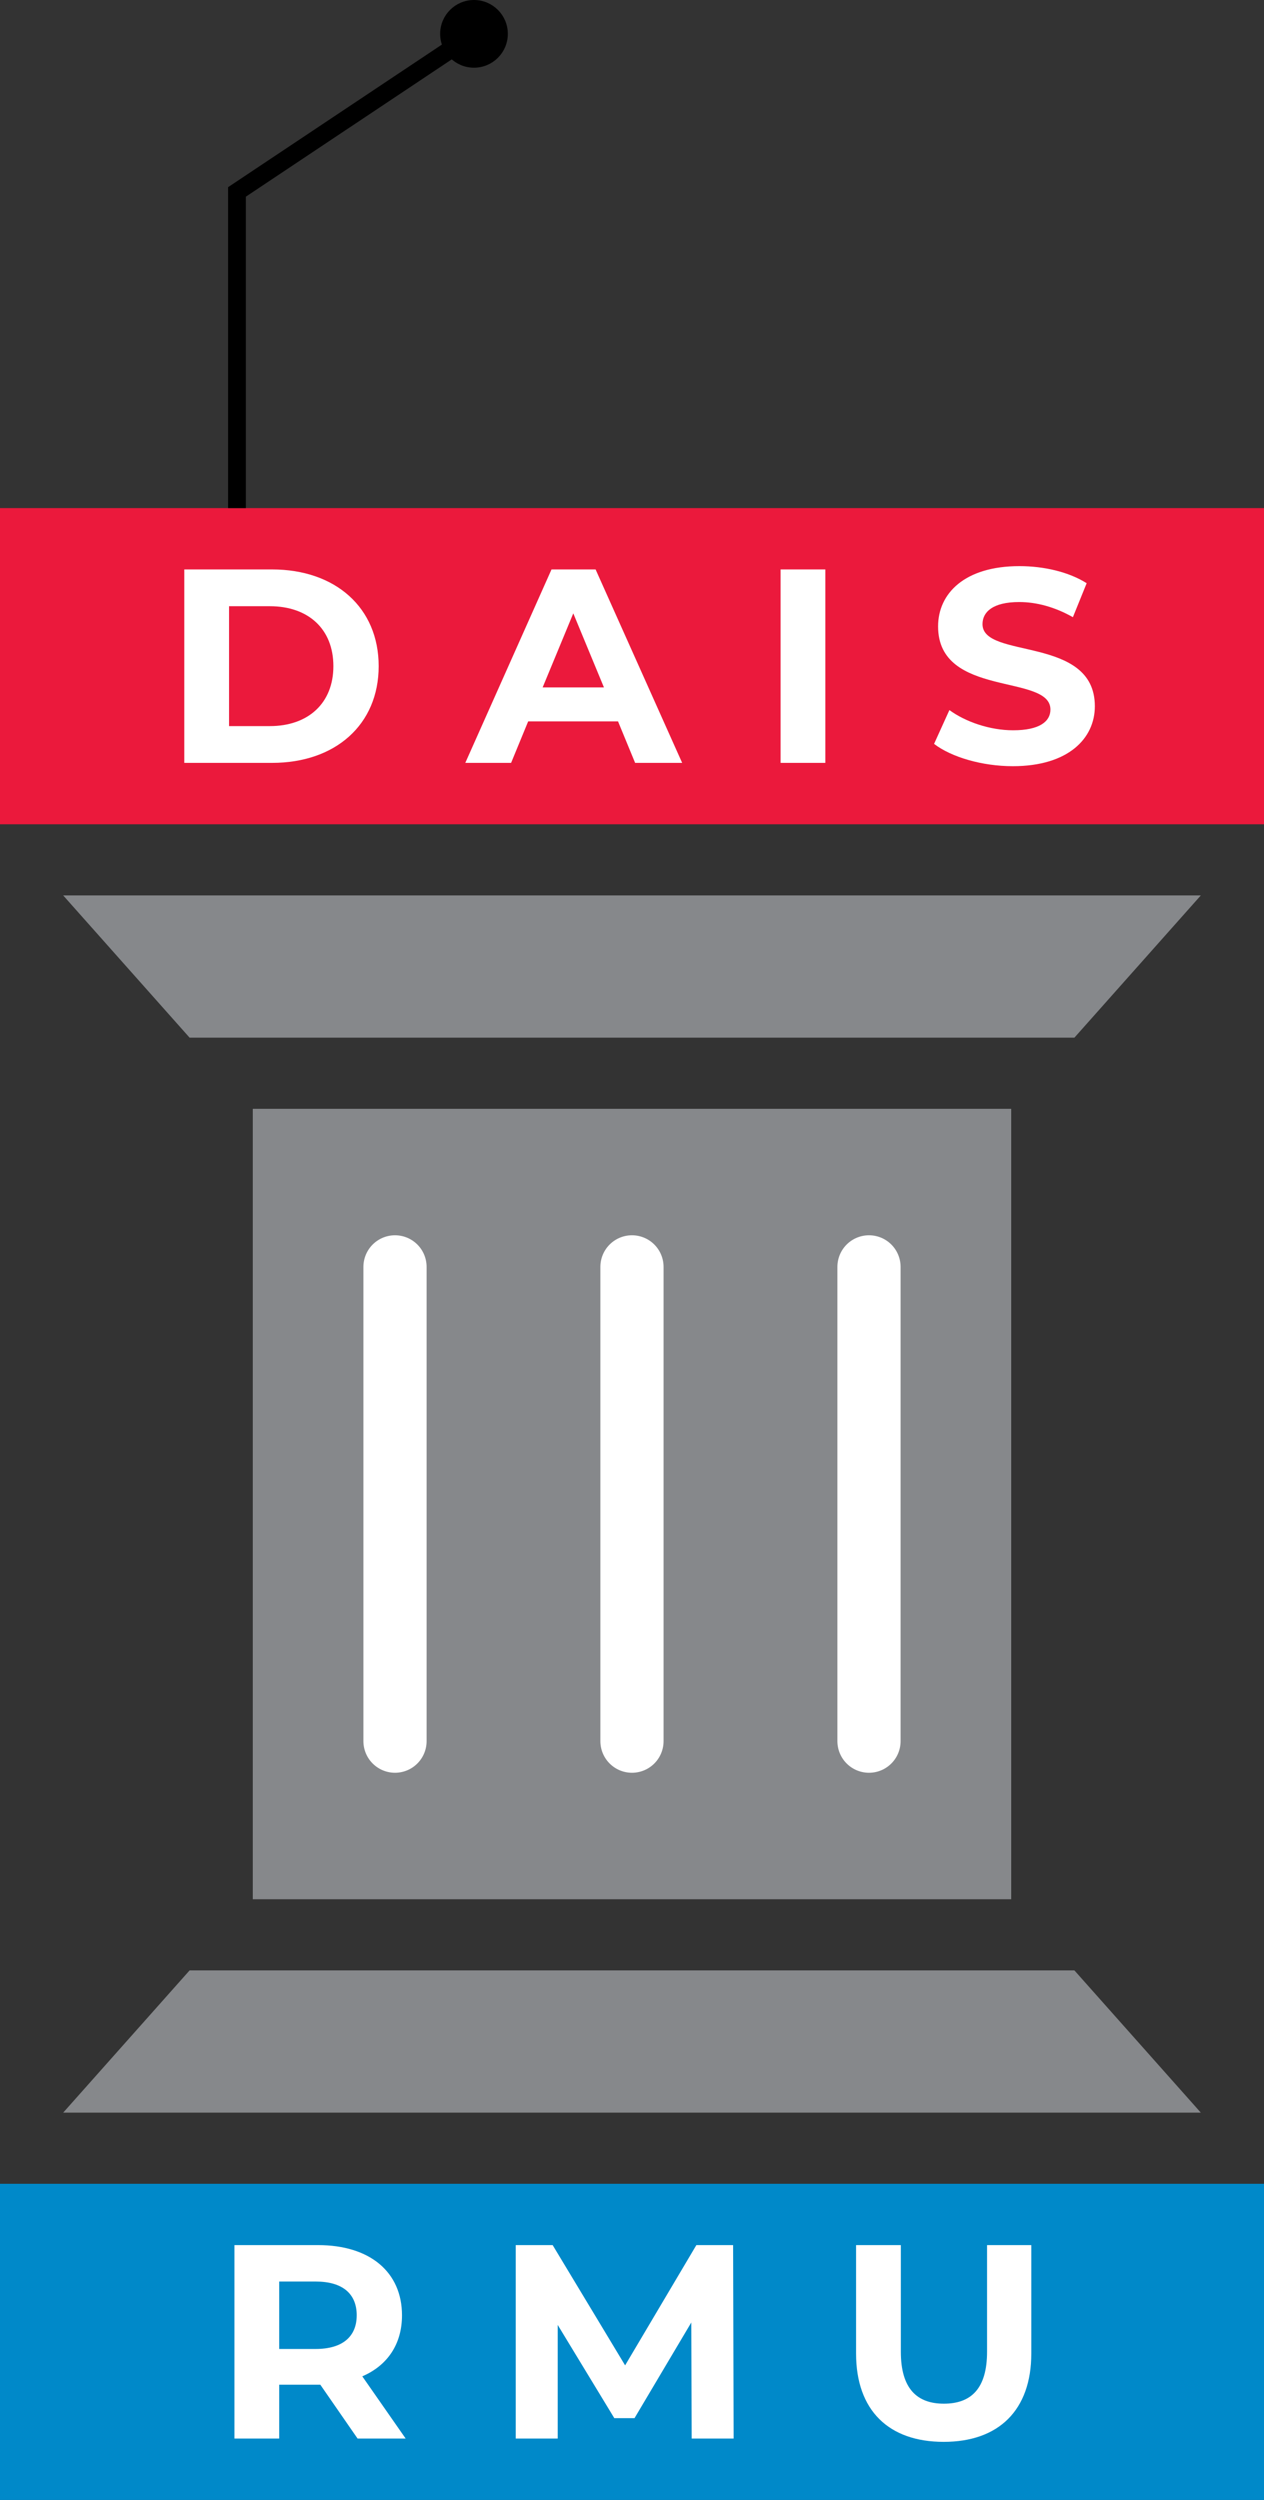
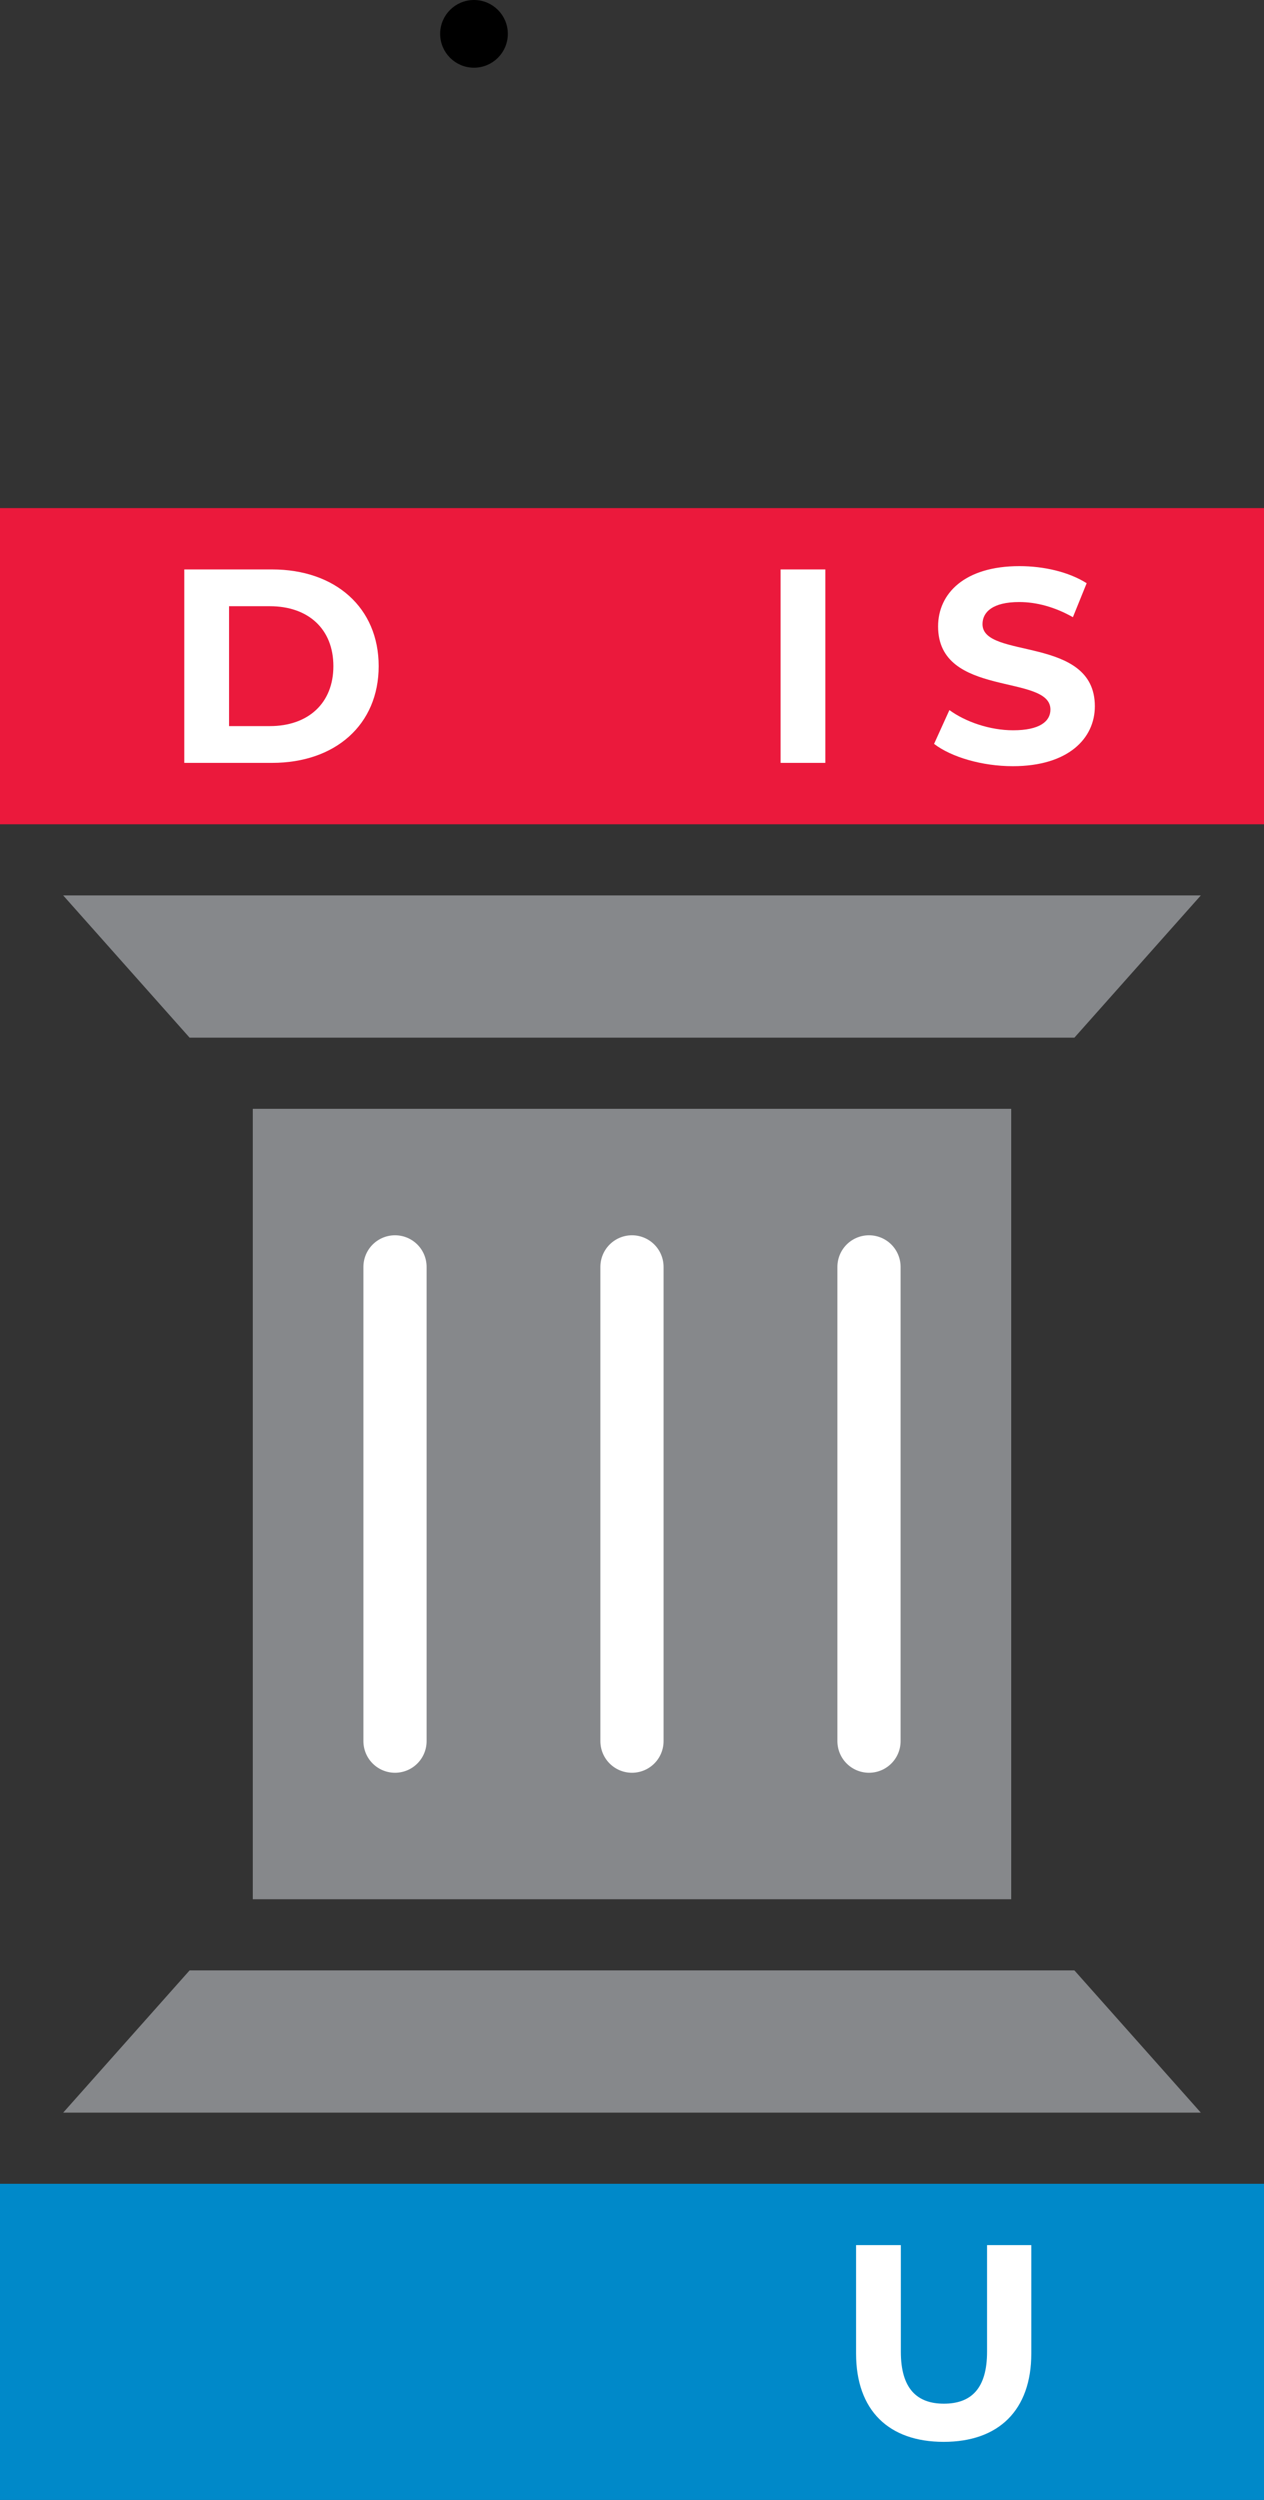
<svg xmlns="http://www.w3.org/2000/svg" xmlns:ns1="http://sodipodi.sourceforge.net/DTD/sodipodi-0.dtd" xmlns:ns2="http://www.inkscape.org/namespaces/inkscape" xmlns:xlink="http://www.w3.org/1999/xlink" width="113.387pt" height="224.141pt" viewBox="0 0 113.387 224.141" version="1.1" id="svg227" ns1:docname="RMU_DAIS_logo-notext.svg" ns2:version="1.2.2 (b0a84865, 2022-12-01)">
  <rect x="0" y="0" width="113.387" height="224.141" fill="#333333" stroke="none" />
  <ns1:namedview id="namedview137" pagecolor="#ffffff" bordercolor="#666666" borderopacity="1.0" ns2:showpageshadow="2" ns2:pageopacity="0.0" ns2:pagecheckerboard="0" ns2:deskcolor="#d1d1d1" ns2:document-units="pt" showgrid="false" ns2:zoom="2.2855045" ns2:cx="131.26205" ns2:cy="78.757228" ns2:window-width="1390" ns2:window-height="872" ns2:window-x="0" ns2:window-y="0" ns2:window-maximized="0" ns2:current-layer="svg227" />
  <defs id="defs91">
    <g id="g89">
      <g id="glyph-0-0">
        <path d="M 0.984,0 H 13.562 V -17.344 H 0.984 Z M 2.969,-1.734 v -13.875 h 8.609 v 13.875 z m 0,0" id="path2" />
      </g>
      <g id="glyph-0-1">
        <path d="m 2.062,0 h 7.875 C 15.609,0 19.5,-3.422 19.5,-8.672 c 0,-5.25 -3.891,-8.672 -9.562,-8.672 h -7.875 z m 4.016,-3.297 v -10.75 h 3.656 c 3.453,0 5.703,2.047 5.703,5.375 0,3.312 -2.25,5.375 -5.703,5.375 z m 0,0" id="path5" />
      </g>
      <g id="glyph-0-2">
-         <path d="m 15.016,0 h 4.219 L 11.469,-17.344 H 7.516 L -0.219,0 h 4.109 l 1.531,-3.719 h 8.062 z m -8.297,-6.766 2.75,-6.641 2.75,6.641 z m 0,0" id="path8" />
-       </g>
+         </g>
      <g id="glyph-0-3">
        <path d="M 2.062,0 H 6.078 V -17.344 H 2.062 Z m 0,0" id="path11" />
      </g>
      <g id="glyph-0-4">
        <path d="m 7.75,0.297 c 4.969,0 7.359,-2.484 7.359,-5.375 0,-6.375 -10.078,-4.172 -10.078,-7.359 0,-1.094 0.922,-1.984 3.297,-1.984 1.531,0 3.188,0.438 4.812,1.359 L 14.375,-16.109 c -1.609,-1.016 -3.844,-1.531 -6.031,-1.531 -4.922,0 -7.297,2.453 -7.297,5.406 0,6.438 10.078,4.203 10.078,7.453 0,1.062 -0.969,1.859 -3.344,1.859 -2.078,0 -4.266,-0.75 -5.719,-1.812 l -1.375,3.031 c 1.547,1.188 4.312,2 7.062,2 z m 0,0" id="path14" />
      </g>
      <g id="glyph-0-5">
-         <path d="M 17.422,0 13.531,-5.578 c 2.25,-0.969 3.562,-2.875 3.562,-5.469 0,-3.891 -2.891,-6.297 -7.531,-6.297 h -7.5 V 0 h 4.016 v -4.828 h 3.688 L 13.109,0 Z M 13.031,-11.047 c 0,1.875 -1.234,3.016 -3.688,3.016 H 6.078 v -6.047 H 9.344 c 2.453,0 3.688,1.125 3.688,3.031 z m 0,0" id="path17" />
-       </g>
+         </g>
      <g id="glyph-0-6">
-         <path d="M 21.609,0 21.562,-17.344 H 18.266 L 11.875,-6.562 5.375,-17.344 H 2.062 V 0 h 3.766 v -10.188 l 5.078,8.359 h 1.812 L 17.812,-10.406 17.844,0 Z m 0,0" id="path20" />
-       </g>
+         </g>
      <g id="glyph-0-7">
        <path d="M 9.766,0.297 C 14.688,0.297 17.625,-2.531 17.625,-7.625 v -9.719 h -3.969 v 9.562 c 0,3.297 -1.422,4.656 -3.875,4.656 -2.422,0 -3.859,-1.359 -3.859,-4.656 v -9.562 H 1.906 V -7.625 c 0,5.094 2.922,7.922 7.859,7.922 z m 0,0" id="path23" />
      </g>
      <g id="glyph-1-0">
        <path d="m 1.266,0 h 16.094 V -22.219 H 1.266 Z M 3.812,-2.219 V -20 h 11 v 17.781 z m 0,0" id="path26" />
      </g>
      <g id="glyph-1-1">
        <path d="m 4.062,0 h 8.562 c 7.047,0 11.781,-4.672 11.781,-11.109 0,-6.438 -4.734,-11.109 -11.781,-11.109 H 4.062 Z m 1.078,-0.984 v -20.25 H 12.562 c 6.578,0 10.766,4.25 10.766,10.125 0,5.875 -4.188,10.125 -10.766,10.125 z m 0,0" id="path29" />
      </g>
      <g id="glyph-1-2">
        <path d="m 4.031,-20.781 c 0.562,0 1.047,-0.484 1.047,-1.047 0,-0.547 -0.484,-1.016 -1.047,-1.016 -0.578,0 -1.047,0.469 -1.047,1.047 0,0.531 0.469,1.016 1.047,1.016 z M 3.516,0 H 4.562 V -16.469 H 3.516 Z m 0,0" id="path32" />
      </g>
      <g id="glyph-1-3">
        <path d="m 7.484,0.094 c 4.156,0 6.281,-1.781 6.281,-4.344 0,-6.25 -11.094,-2.641 -11.094,-8 0,-1.906 1.484,-3.391 4.906,-3.391 1.812,0 3.688,0.5 5.016,1.547 l 0.547,-0.828 c -1.266,-1.016 -3.5,-1.672 -5.531,-1.672 -4.125,0 -6.016,2.031 -6.016,4.375 0,6.438 11.125,2.766 11.125,7.969 0,2.031 -1.484,3.422 -5.203,3.422 -2.562,0 -4.781,-0.984 -6.031,-2.094 l -0.5,0.828 c 1.266,1.266 3.812,2.188 6.5,2.188 z m 0,0" id="path35" />
      </g>
      <g id="glyph-1-4">
        <path d="m 9.844,0.094 c 2.469,0 4.688,-0.953 6.094,-2.828 l -0.797,-0.625 c -1.234,1.703 -3.172,2.5 -5.297,2.5 -4.094,0 -7.141,-2.984 -7.141,-7.391 0,-4.375 3.047,-7.359 7.141,-7.359 2.125,0 4.062,0.797 5.297,2.5 l 0.797,-0.656 c -1.406,-1.875 -3.625,-2.828 -6.094,-2.828 -4.734,0 -8.188,3.422 -8.188,8.344 0,4.922 3.453,8.344 8.188,8.344 z m 0,0" id="path38" />
      </g>
      <g id="glyph-1-5">
        <path d="m 4.531,-12.5 v -3.969 H 3.516 V 0 H 4.562 v -8.766 c 0,-4.219 2.266,-6.781 6.094,-6.781 h 0.297 v -1.047 c -3.234,0 -5.469,1.484 -6.422,4.094 z m 0,0" id="path41" />
      </g>
      <g id="glyph-1-6">
        <path d="m 17.109,-8.375 c 0,-4.828 -3.344,-8.219 -7.719,-8.219 -4.438,0 -7.734,3.453 -7.734,8.344 0,4.891 3.484,8.344 8.344,8.344 2.406,0 4.625,-0.922 6.125,-2.703 l -0.672,-0.688 C 14.188,-1.656 12.156,-0.859 10,-0.859 c -4.188,0 -7.266,-2.953 -7.328,-7.234 h 14.438 z m -7.719,-7.266 c 3.719,0 6.484,2.812 6.734,6.688 H 2.703 c 0.219,-3.875 2.953,-6.688 6.688,-6.688 z m 0,0" id="path44" />
      </g>
      <g id="glyph-1-7">
        <path d="m 10.766,-1.812 c -0.703,0.641 -1.656,0.984 -2.672,0.984 -2.125,0 -3.234,-1.234 -3.234,-3.453 V -15.547 H 10.281 V -16.469 H 4.859 v -3.625 H 3.812 v 3.625 H 0.703 v 0.922 H 3.812 V -4.125 c 0,2.562 1.453,4.219 4.188,4.219 1.203,0 2.5,-0.375 3.297,-1.141 z m 0,0" id="path47" />
      </g>
      <g id="glyph-1-8">
        <path d="m 20.656,0 h 1.172 L 11.547,-22.219 H 10.5 L 0.219,0 H 1.391 L 4.375,-6.5 h 13.297 z m -15.859,-7.422 6.25,-13.547 6.219,13.547 z m 0,0" id="path50" />
      </g>
      <g id="glyph-1-9">
        <path d="M 3.516,0 H 4.562 V -23.547 H 3.516 Z m 0,0" id="path53" />
      </g>
      <g id="glyph-1-10">
        <path d="m 17.016,-16.469 v 4.281 c -1.25,-2.734 -3.938,-4.406 -7.203,-4.406 -4.672,0 -8.156,3.297 -8.156,8 0,4.688 3.484,8.016 8.156,8.016 3.266,0 5.922,-1.672 7.172,-4.375 v 3.5 c 0,4.656 -2.172,6.75 -6.766,6.75 -2.703,0 -5.078,-0.891 -6.766,-2.5 L 2.859,3.594 C 4.438,5.266 7.234,6.25 10.25,6.25 c 5.172,0 7.781,-2.438 7.781,-7.844 v -14.875 z M 9.844,-1.516 c -4.125,0 -7.141,-2.922 -7.141,-7.078 0,-4.156 3.016,-7.016 7.141,-7.016 4.125,0 7.172,2.859 7.172,7.016 0,4.156 -3.047,7.078 -7.172,7.078 z m 0,0" id="path56" />
      </g>
      <g id="glyph-1-11">
        <path d="m 9.75,0.094 c 4.656,0 8.078,-3.453 8.078,-8.344 0,-4.891 -3.422,-8.344 -8.078,-8.344 -4.641,0 -8.094,3.453 -8.094,8.344 0,4.891 3.453,8.344 8.094,8.344 z m 0,-0.953 c -4.031,0 -7.047,-3.016 -7.047,-7.391 0,-4.375 3.016,-7.359 7.047,-7.359 4.016,0 7.031,2.984 7.031,7.359 0,4.375 -3.016,7.391 -7.031,7.391 z m 0,0" id="path59" />
      </g>
      <g id="glyph-1-12">
        <path d="M 11.297,-16.594 C 8,-16.594 5.656,-15.016 4.562,-12.531 V -23.547 H 3.516 V 0 H 4.562 v -8.891 c 0,-4.062 2.516,-6.719 6.641,-6.719 3.578,0 5.672,2.062 5.672,6 V 0 h 1.062 v -9.672 c 0,-4.547 -2.609,-6.922 -6.641,-6.922 z m 0,0" id="path62" />
      </g>
      <g id="glyph-1-13">
        <path d="m 24.016,-16.594 c -3.391,0 -5.828,1.812 -6.781,4.469 -0.734,-2.953 -3.016,-4.469 -6.156,-4.469 -3.203,0 -5.531,1.578 -6.547,4.094 v -3.969 H 3.516 V 0 H 4.562 v -8.891 c 0,-4.062 2.453,-6.719 6.453,-6.719 3.422,0 5.453,2.062 5.453,6 V 0 h 1.047 v -8.891 c 0,-4.062 2.484,-6.719 6.438,-6.719 3.469,0 5.5,2.062 5.5,6 V 0 H 30.5 v -9.672 c 0,-4.547 -2.516,-6.922 -6.484,-6.922 z m 0,0" id="path65" />
      </g>
      <g id="glyph-1-14">
        <path d="M 4.062,0 H 5.141 V -22.219 H 4.062 Z m 0,0" id="path68" />
      </g>
      <g id="glyph-1-15">
        <path d="m 11.297,-16.594 c -3.328,0 -5.719,1.609 -6.766,4.156 v -4.031 H 3.516 V 0 H 4.562 v -8.891 c 0,-4.062 2.516,-6.719 6.641,-6.719 3.578,0 5.672,2.062 5.672,6 V 0 h 1.062 v -9.672 c 0,-4.547 -2.609,-6.922 -6.641,-6.922 z m 0,0" id="path71" />
      </g>
      <g id="glyph-1-16">
        <path d="m 9.672,0.125 c 5.375,0 7.75,-2.656 7.75,-5.672 0,-8.062 -14,-3.938 -14,-11.078 0,-2.609 2.062,-4.766 6.578,-4.766 2,0 4.281,0.641 6.062,1.938 l 0.469,-0.859 c -1.641,-1.234 -4.125,-2.031 -6.562,-2.031 -5.297,0 -7.594,2.734 -7.594,5.719 0,8.219 14,4 14,11.109 0,2.562 -2.062,4.688 -6.734,4.688 C 6.562,-0.828 3.75,-2.094 2.312,-3.719 L 1.75,-2.953 C 3.297,-1.141 6.406,0.125 9.672,0.125 Z m 0,0" id="path74" />
      </g>
      <g id="glyph-1-17">
-         <path d="m 8.922,-16.594 c -2.516,0 -4.891,0.922 -6.484,2.406 l 0.578,0.766 c 1.391,-1.328 3.484,-2.219 5.875,-2.219 3.328,0 5.078,1.703 5.078,4.984 v 1.609 h -6 c -4.484,0 -6,2.094 -6,4.516 0,2.75 2.188,4.625 5.906,4.625 3.016,0 5.109,-1.328 6.125,-3.391 V 0 h 1.016 v -10.656 c 0,-3.875 -2.156,-5.938 -6.094,-5.938 z M 7.938,-0.797 c -3.078,0 -4.922,-1.453 -4.922,-3.797 0,-2.078 1.359,-3.594 4.953,-3.594 h 6 v 3.422 c -1.016,2.547 -2.984,3.969 -6.031,3.969 z m 0,0" id="path77" />
-       </g>
+         </g>
      <g id="glyph-1-18">
        <path d="m 20.938,0 -5.672,-7.906 c 3.391,-0.922 5.328,-3.359 5.328,-6.953 0,-4.625 -3.297,-7.359 -8.812,-7.359 H 4.062 V 0 h 1.078 v -7.453 h 6.641 c 0.844,0 1.672,-0.062 2.406,-0.188 L 19.672,0 Z M 5.141,-8.438 v -12.797 h 6.703 c 4.969,0 7.703,2.328 7.703,6.375 0,4.094 -2.734,6.422 -7.703,6.422 z m 0,0" id="path80" />
      </g>
      <g id="glyph-1-19">
        <path d="M 26.281,0 26.25,-22.219 H 25.359 L 15.172,-4.438 4.953,-22.219 H 4.062 V 0 h 1.047 v -19.969 l 9.781,16.891 h 0.562 l 9.75,-16.953 L 25.234,0 Z m 0,0" id="path83" />
      </g>
      <g id="glyph-1-20">
        <path d="m 12.594,0.125 c 5.406,0 8.703,-3.172 8.703,-9.484 V -22.219 H 20.25 v 12.828 c 0,5.734 -2.797,8.531 -7.656,8.531 -4.875,0 -7.641,-2.797 -7.641,-8.531 V -22.219 H 3.875 v 12.859 c 0,6.312 3.328,9.484 8.719,9.484 z m 0,0" id="path86" />
      </g>
    </g>
  </defs>
  <path fill-rule="nonzero" fill="#eb193c" fill-opacity="1" d="M 0,45.555 V 73.902 H 113.387 V 45.555 Z m 0,0" id="path93" />
  <path fill-rule="nonzero" fill="#86888b" fill-opacity="1" d="M 22.676,99.414 V 170.281 H 90.711 V 99.414 Z m 0,0" id="path95" />
  <path fill-rule="nonzero" fill="#0089c9" fill-opacity="1" d="m 0,195.793 v 28.348 h 113.387 v -28.348 z m 0,0" id="path97" />
  <path fill="none" stroke-width="5.669" stroke-linecap="round" stroke-linejoin="miter" stroke="#ffffff" stroke-opacity="1" stroke-miterlimit="10" d="M 35.434,113.586 V 156.106" id="path99" />
  <path fill="none" stroke-width="5.669" stroke-linecap="round" stroke-linejoin="miter" stroke="#ffffff" stroke-opacity="1" stroke-miterlimit="10" d="M 56.691,113.586 V 156.106" id="path101" />
  <path fill="none" stroke-width="5.669" stroke-linecap="round" stroke-linejoin="miter" stroke="#ffffff" stroke-opacity="1" stroke-miterlimit="10" d="M 77.953,113.586 V 156.106" id="path103" />
  <path fill-rule="nonzero" fill="#86888b" fill-opacity="1" d="M 17.008,93.035 H 96.379 L 107.719,80.281 H 5.668 Z m 0,0" id="path105" />
  <path fill-rule="nonzero" fill="#86888b" fill-opacity="1" d="m 17.008,176.66 h 79.371 l 11.34,12.754 H 5.668 Z m 0,0" id="path107" />
  <g fill="#ffffff" fill-opacity="1" id="g111" transform="translate(-3.32,-0.285)">
    <use xlink:href="#glyph-0-1" x="17.789" y="68.683" id="use109" />
  </g>
  <g fill="#ffffff" fill-opacity="1" id="g115" transform="translate(-3.32,-0.285)">
    <use xlink:href="#glyph-0-2" x="45.278" y="68.683" id="use113" />
  </g>
  <g fill="#ffffff" fill-opacity="1" id="g119" transform="translate(-3.32,-0.285)">
    <use xlink:href="#glyph-0-3" x="71.279" y="68.683" id="use117" />
  </g>
  <g fill="#ffffff" fill-opacity="1" id="g123" transform="translate(-3.32,-0.285)">
    <use xlink:href="#glyph-0-4" x="86.424" y="68.683" id="use121" />
  </g>
  <g fill="#ffffff" fill-opacity="1" id="g127" transform="translate(-3.32,-0.285)">
    <use xlink:href="#glyph-0-5" x="22.288" y="218.919" id="use125" />
  </g>
  <g fill="#ffffff" fill-opacity="1" id="g131" transform="translate(-3.32,-0.285)">
    <use xlink:href="#glyph-0-6" x="47.521" y="218.919" id="use129" />
  </g>
  <g fill="#ffffff" fill-opacity="1" id="g135" transform="translate(-3.32,-0.285)">
    <use xlink:href="#glyph-0-7" x="78.208" y="218.919" id="use133" />
  </g>
-   <path fill="none" stroke-width="1.594" stroke-linecap="butt" stroke-linejoin="miter" stroke="#000000" stroke-opacity="1" stroke-miterlimit="10" d="M 21.258,45.555 V 17.207 L 42.52,3.035" id="path137" />
  <path fill-rule="nonzero" fill="#000000" fill-opacity="1" stroke-width="0.399" stroke-linecap="butt" stroke-linejoin="miter" stroke="#000000" stroke-opacity="1" stroke-miterlimit="10" d="m 45.355,3.035 c 0,-1.566 -1.27,-2.836 -2.836,-2.836 -1.566,0 -2.836,1.27 -2.836,2.836 0,1.566 1.27,2.836 2.836,2.836 1.566,0 2.836,-1.27 2.836,-2.836 z m 0,0" id="path139" />
</svg>